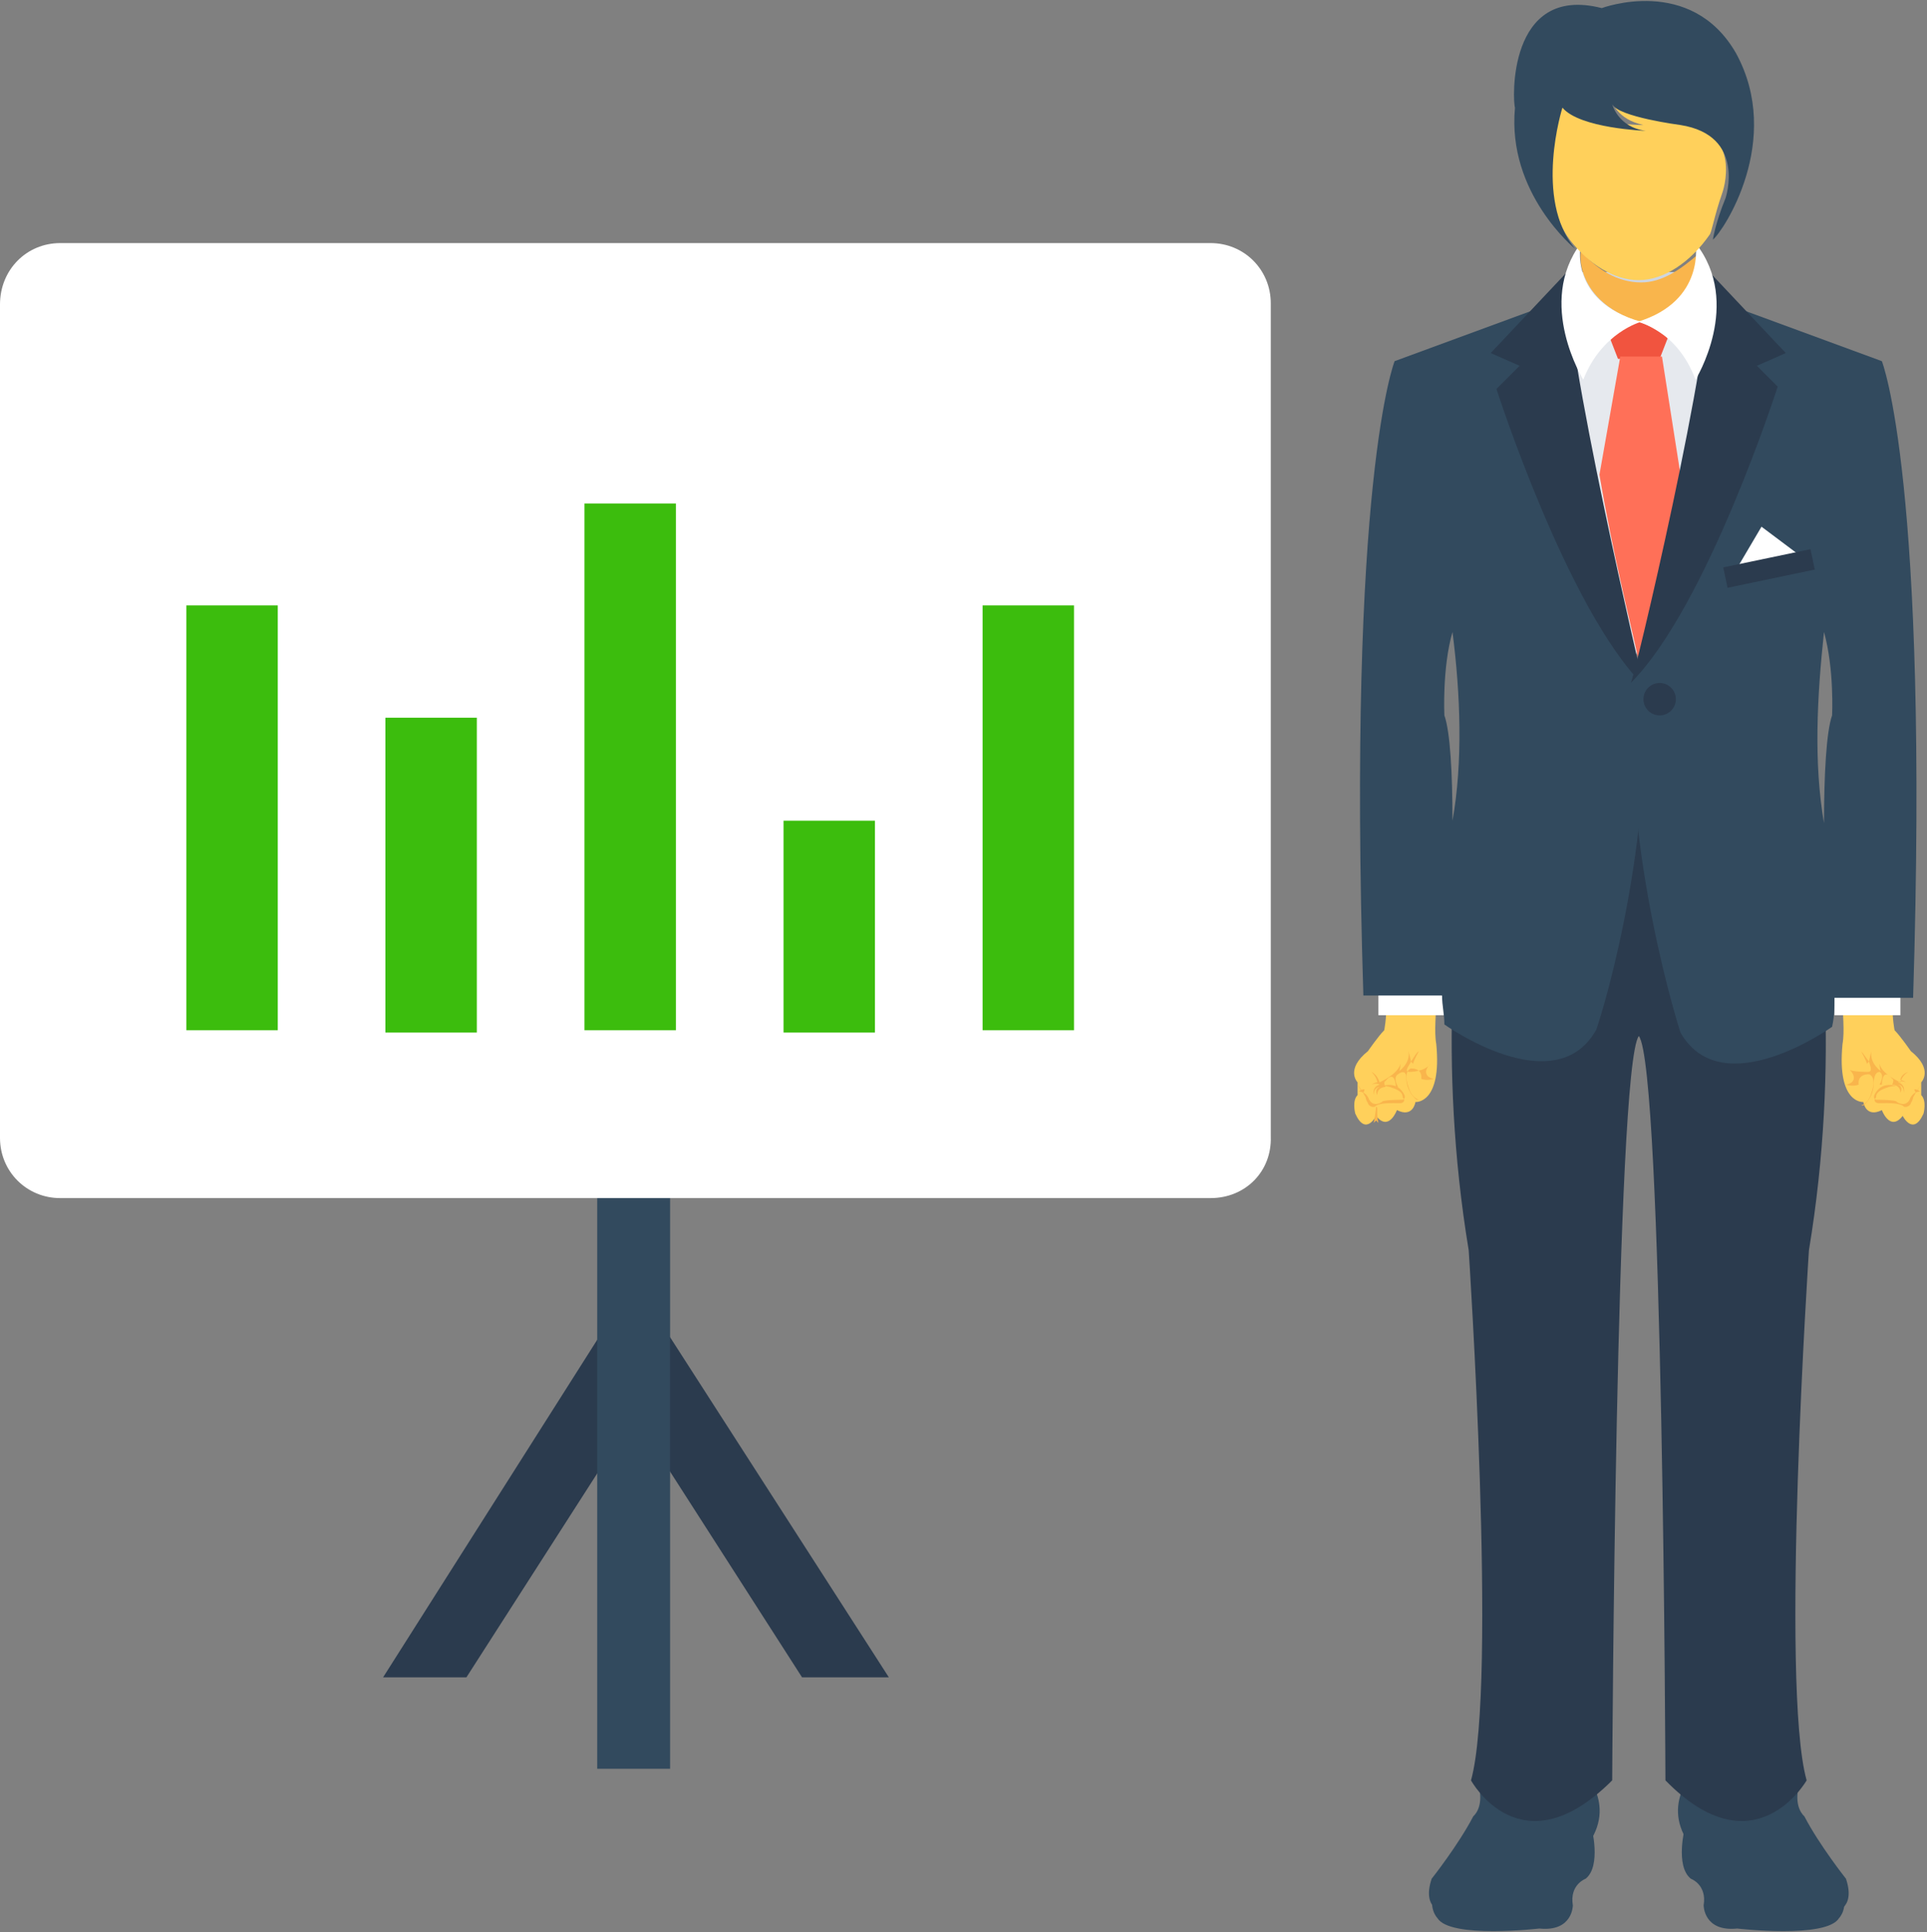
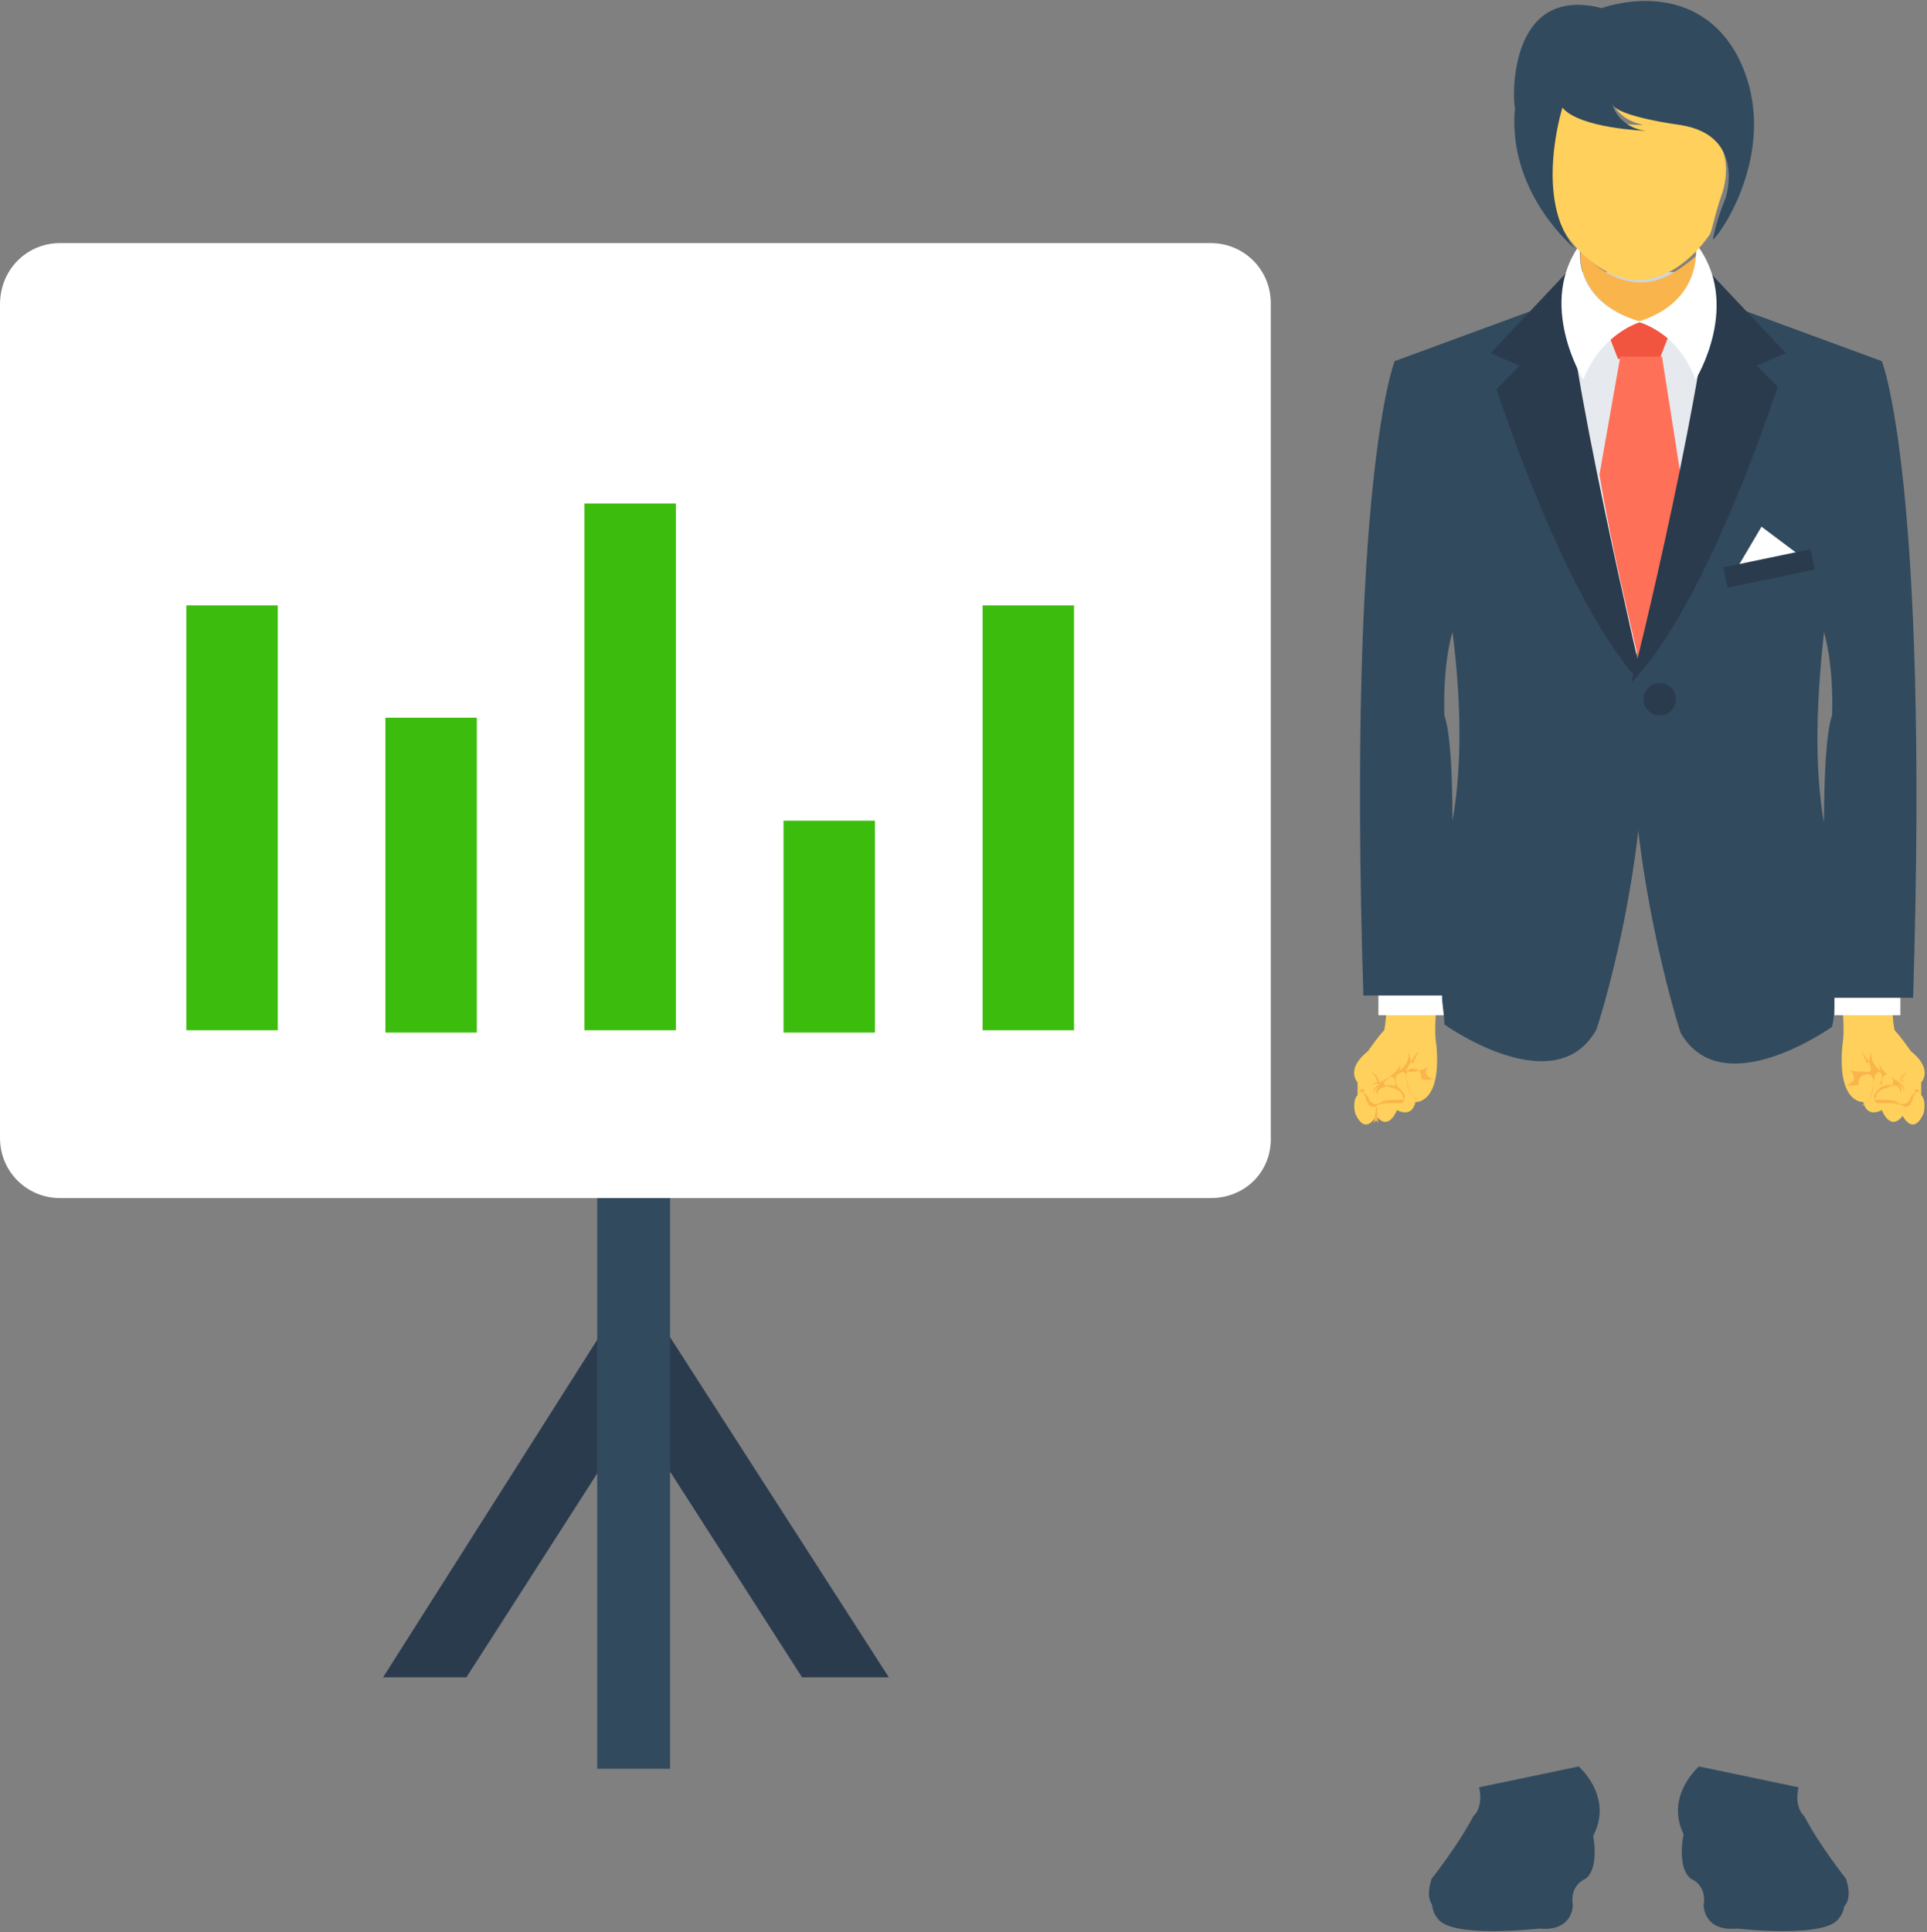
<svg xmlns="http://www.w3.org/2000/svg" id="Layer_1" viewBox="0 0 166.5 166.9">
  <rect x="0" y="0" width="166.5" height="166.9" fill="#808080" stroke="none" />
  <style>.st0{fill:#ffd05b}.st1{fill:#f9b54c}.st2{fill:#fff}.st3{fill:#324a5e}.st4{fill:#2b3b4e}.st5{fill:#e6e9ee}.st6{fill:#f1543f}.st7{fill:#ff7058}.st8{fill:#ced5e0}.st9{fill:#3cbd0d}</style>
  <path class="st0" d="M119.8 86.5c0 1.6-.2 2.5-.2 2.5-.5.5-1.4 1.8-1.4 1.8-2 1.6-.9 2.7-.9 2.7v1.1c-.5.5-.2 1.6-.2 1.6.9 2 1.8.2 1.8.2 1.1 1.4 1.8-.5 1.8-.5 1.4.7 1.6-.7 1.6-.7s2.3.2 1.8-5c-.2-1.1 0-2.7 0-4.1h-4.3v.4z" />
  <path class="st1" d="M121.9 91.7c0-.2-.2-.9-.2-.9.2 1.1-.9 1.8-.9 1.8.2 0 .2-.7.2-.7-.2.9-1.8 1.6-1.8 1.6-.2-.7-.7-.9-.7-.9.5.5.5.9.5.9-.2 0-.5.2-.5.2.5-.2.7 0 .7 0-.7.2-.5.9-.5.9 0-.7.5-.7.5-.7-.5.2-.2.7-.2.7 0-.7.7-.7.7-.7-.2-.5 0-.5 0-.5.7-.9.9 0 .9.5h.2c-.5-.9 0-1.1 0-1.1.7-.5.7.2.7.2 0 1.4.9 2 .9 2h.2c-.7-.2-.9-1.1-.9-1.1-.5-1.4.2-1.6.2-1.6 1.1 0 .9.9.9.9.5.2 1.1 0 1.1 0-.2 0-.5-.2-.5-.2-.5-.5.2-1.1.2-1.1-.5.7-1.8.7-1.8.7-.6 0 .1-.7.1-.9l.2.2c0-.2.5-1.1.5-1.1-.3.2-.5.7-.7.9z" />
  <path class="st1" d="M117.3 93.7s.2.2.7 1.1c0 0 0 .2.2.5 0 .2.5.5.7.2.5-.2.9-.2 1.4-.2h.7c.2 0 .5-.2.2-.5 0-.5-.5-.7-1.1-.9 0 0-.7-.2-.9 0 0 0 1.1-.5 1.8.2 0 0 .7.7.2.9 0 0-1.8 0-1.8.2 0 0-.7.5-1.1-.2 0 0-.2-.7-.9-.7 0 0 .2-.2.5-.2-.1.6-.3.1-.6-.4z" />
  <path class="st1" d="M118.9 95.6c0 .2-.2 1.4-.2 1.4l.2-.2.2.2c-.2-.8 0-1.4-.2-1.4z" />
  <path class="st0" d="M120.5 96.2c.2 0 .2 0 0 0v-.9h-.2c0 .5.2.9.2.9z" />
  <path class="st2" d="M119.1 83.8h5.7v3.9h-5.7z" />
  <path class="st3" d="M136.4 152.6s3.4 2.9.9 6.6c0 0-1.8 2.3-1.8 3.6 0 0 .2 3.9-3.9 2.9 0 0-4.1-2.9-6.8-.5 0 0-2-.2-1.1-2.9 0 0 2.3-2.9 3.6-5.4 0 0 .9-.7.5-2.5l8.6-1.8zm10.4 0s-3.4 2.9-.9 6.6c0 0 1.8 2.3 1.8 3.6 0 0-.2 3.9 3.9 2.9 0 0 4.1-2.9 6.8-.5 0 0 2-.2 1.1-2.9 0 0-2.3-2.9-3.6-5.4 0 0-.9-.7-.5-2.5l-8.6-1.8z" />
-   <path class="st4" d="M156.3 108s-2.5 37.6-.2 45.8c0 0-4.5 7.9-12.2 0 0 0-.2-61.6-2.3-64.3-2 2.7-2.3 64.3-2.3 64.3-7.9 7.9-12.2 0-12.2 0 2.3-8.2-.2-45.8-.2-45.8-2.7-16.3-1.1-30.4.2-38.1h28.8c1.5 7.8 3.1 21.8.4 38.1z" />
  <path class="st5" d="M133.4 27.8l7.7 29.9 7.7-29.9z" />
  <path class="st6" d="M141.6 27.8zm2.5 1.4l-.7 1.8h-3.6l-.7-1.8c1.4-1.1 2.5-1.4 2.5-1.4s1.1.3 2.5 1.4z" />
  <path class="st7" d="M145.2 41c-1.4 6.3-2.9 12.9-3.6 16.1-.7-3.2-2.3-9.5-3.4-16.1l1.8-10.2h3.6l1.6 10.2z" />
  <path id="SVGCleanerId_0" class="st3" d="M125.7 86h-1.1c-.5-6.1.7-12.7.7-12.7.2-.9.2-1.6.5-2.5-.1 7.1-.1 15.2-.1 15.2z" />
  <path class="st3" d="M142 59.1l-4.3-11.6-3.6-21.3-13.6 5s-4.1 10.2-2.7 54.8h6.8c0 .9.2 1.6.2 2.5 0 0 9.5 6.8 13.1.5 0 .2 5-15 4.1-29.9zm-16.5 11.8c0-4.1-.2-7.7-.7-9.1 0 0-.2-4.1.7-7.2.7 5.4.9 11.3 0 16.3z" />
  <path id="SVGCleanerId_0_1_" class="st3" d="M125.7 86h-1.1c-.5-6.1.7-12.7.7-12.7.2-.9.2-1.6.5-2.5-.1 7.1-.1 15.2-.1 15.2z" />
  <path class="st0" d="M163.5 86.5c0 1.6.2 2.5.2 2.5.5.5 1.4 1.8 1.4 1.8 2 1.6.9 2.7.9 2.7v1.1c.5.5.2 1.6.2 1.6-.9 2-1.8.2-1.8.2-1.1 1.4-1.8-.5-1.8-.5-1.4.7-1.6-.7-1.6-.7s-2.3.2-1.8-5c.2-1.1 0-2.7 0-4.1h4.3v.4z" />
  <path class="st2" d="M158.5 83.8h5.7v3.9h-5.7z" />
  <path class="st3" d="M137.5 157.8s.9 3.4-.5 4.5c0 0-1.4.5-1.1 2.3 0 0 0 2.3-2.9 2 0 0-7.7.9-8.8-.9 0 0-.9-.9-.2-2.5l8.8-3.4 4.7-2zm8.1 0s-.9 3.4.5 4.5c0 0 1.4.5 1.1 2.3 0 0 0 2.3 2.9 2 0 0 7.7.9 8.8-.9 0 0 .9-.9.2-2.5l-8.8-3.4-4.7-2z" />
  <path class="st8" d="M147.7 23.5h-12.3l-1.8 4.3h15z" />
  <path class="st4" d="M135.4 23.5l-6.6 7 2.5 1.1-2 2s6.1 19 12.7 25.6c0-.1-7-29.6-6.6-35.7z" />
  <path class="st3" d="M162.6 31.2l-13.6-5-3.6 21.3-4.3 11.6c-.9 14.7 4.1 30.1 4.1 30.1 3.6 6.3 13.1-.5 13.1-.5.2-.9.2-1.6.2-2.5h6.8c1.4-44.8-2.7-55-2.7-55zm-5 23.4c.9 3.2.7 7.2.7 7.2-.5 1.4-.7 5.2-.7 9.3-.9-5.2-.6-10.9 0-16.5z" />
  <path id="SVGCleanerId_1" class="st3" d="M158.5 86h-1.1s0-8.2.2-14.9c.2.7.2 1.6.5 2.3-.2 0 .9 6.8.4 12.6z" />
  <path class="st4" d="M147.7 23.5l6.6 7-2.5 1.1 1.8 1.8s-6.1 19-12.7 25.6c.2.1 7.2-29.4 6.8-35.5z" />
  <circle class="st4" cx="143.4" cy="60.4" r="1.4" />
  <path class="st2" d="M149.9 49.4l2.3-3.9 3.6 2.7z" />
  <path transform="rotate(-11.783 152.898 49.114)" class="st4" d="M149 48.2h7.7V50H149z" />
  <path class="st1" d="M161.5 91.7c0-.2.2-.9.2-.9-.2 1.1.9 1.8.9 1.8-.2 0-.2-.7-.2-.7.2.9 1.8 1.6 1.8 1.6.2-.7.7-.9.7-.9-.7.2-.7.7-.7.7.2 0 .5.2.5.2-.5-.2-.7 0-.7 0 .7.2.5.9.5.9 0-.7-.5-.7-.5-.7.5.2.2.7.2.7 0-.7-.7-.7-.7-.7.2-.5 0-.5 0-.5-.7-.9-.9 0-.9.5h-.2c.5-.9 0-1.1 0-1.1-.5 0-.5.9-.5.9 0 1.4-.9 2-.9 2h-.2c.7-.2.9-1.1.9-1.1.5-1.4-.2-1.6-.2-1.6-1.1 0-.9.9-.9.9-.5.2-1.1 0-1.1 0 .2 0 .5-.2.5-.2.5-.5-.2-1.1-.2-1.1.2.2 1.6.2 1.6.2.5 0 .1-.7.1-.9l-.2.2c0-.2-.5-1.1-.5-1.1.2.2.5.7.7.9z" />
  <path class="st1" d="M166 93.7s-.2.2-.7 1.1c0 0 0 .2-.2.5 0 .2-.5.5-.7.2-.5-.2-.9-.2-1.4-.2h-.7c-.2 0-.5-.2-.2-.5 0-.5.5-.7 1.1-.9 0 0 .7-.2.9 0 0 0-1.1-.5-1.8.2 0 0-.7.7-.2.9 0 0 1.8 0 1.8.2 0 0 .7.5 1.1-.2 0 0 .2-.7.9-.7 0 0-.2-.2-.5-.2.2.6.2.1.6-.4z" />
  <path class="st0" d="M162.9 96.2c-.3 0-.3 0 0 0-.3 0-.3 0 0 0v-.9h.2c0 .5-.2.9-.2.9z" />
  <path id="SVGCleanerId_1_1_" class="st3" d="M158.5 86h-1.1s0-8.2.2-14.9c.2.7.2 1.6.5 2.3-.2 0 .9 6.8.4 12.6z" />
  <path class="st1" d="M146.8 21.9c0 1.6-.7 4.5-5 5.9h-.2c-4.8-1.6-5.2-5-5-6.1 1.4 1.6 3.2 2.7 5.2 2.7 1.8 0 3.4-1.1 5-2.5z" />
  <path class="st2" d="M146.5 21s.9 5-5 6.8c0 0 3.4.7 5 5 0 0 4.1-6.6 0-11.8z" />
  <path class="st2" d="M136.6 21c-3.9 5.2.2 11.8.2 11.8 1.6-4.1 5-5 5-5-6.4-1.8-5.2-6.8-5.2-6.8z" />
  <path class="st0" d="M148.8 16.7c-.7 2-.9 3.4-1.1 3.6-1.6 2.3-3.9 3.9-6.1 3.9s-4.3-1.4-5.9-3.4c-3.2-4.1-.9-12-.9-12 1.8 2 7.2 2 7.2 2-2.3-.5-2.7-2-2.9-2.3.5 1.1 5.9 1.8 5.9 1.8 5.8 1 3.8 6.4 3.8 6.4z" />
  <path class="st3" d="M138.4.7s7.7-2.9 11.6 3.9c4.1 7.5-1.1 15.4-2 16.1 0 0 .2-1.4 1.1-3.6 0 0 1.8-5.4-3.9-6.3 0 0-5.4-.7-5.9-1.8 0 0 .5 2 2.9 2.3 0 0-5.7-.2-7.2-2 0 0-2.5 7.9 1.1 12.2 0 0-5.9-4.8-5.2-12.2-.2-.5-.7-10.7 7.5-8.6z" />
  <path class="st4" d="M76.8 144.9l-22-34.2v11.6l14.5 22.6zm-36.5 0l14.5-22.6v-11.6l-21.7 34.2z" />
  <path class="st3" d="M51.6 98h6.3v54.8h-6.3z" />
  <path class="st2" d="M104.6 103.5H5.2c-2.9 0-5.2-2.3-5.2-5.2v-72c0-3 2.3-5.3 5.2-5.3h99.4c2.9 0 5.2 2.3 5.2 5.2v72c.1 3-2.2 5.3-5.2 5.3z" />
  <path class="st9" d="M33.3 62h7.9v27.2h-7.9zm17.2-18.5h7.9V89h-7.9zm17.2 27.4h7.9v18.3h-7.9zm17.2-18.6h7.9V89h-7.9zm-68.8 0H24V89h-7.9z" />
</svg>